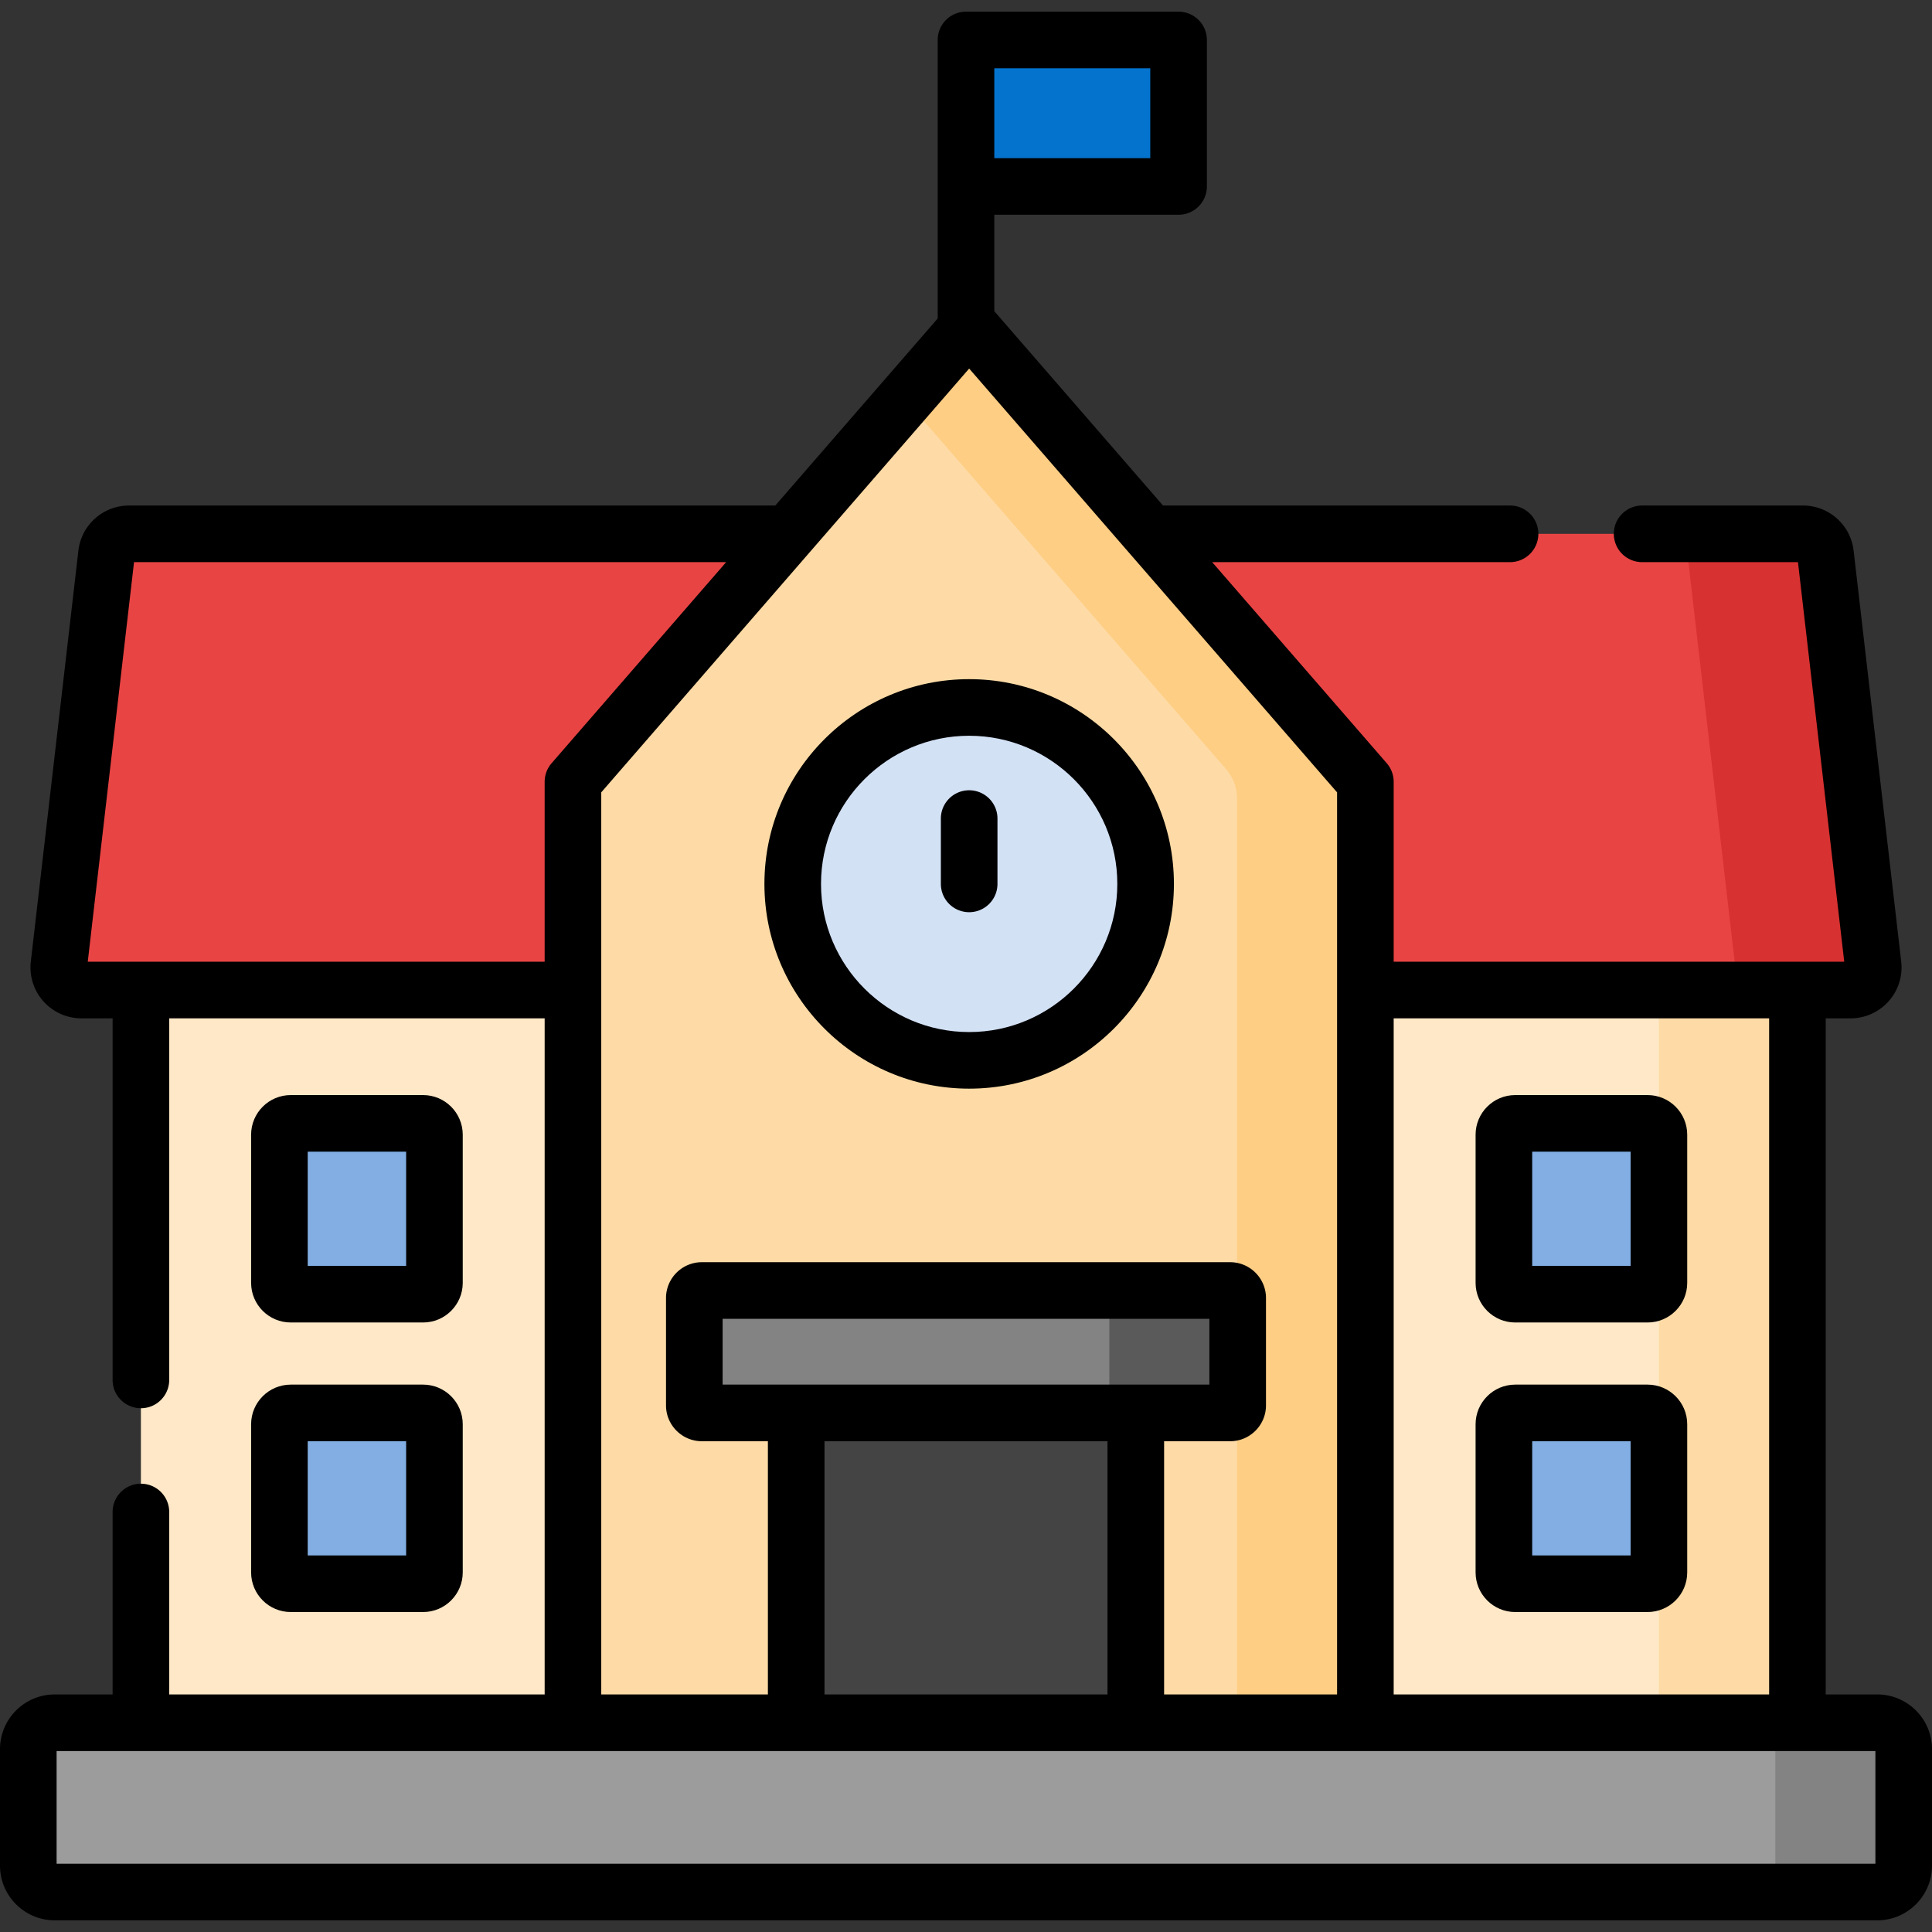
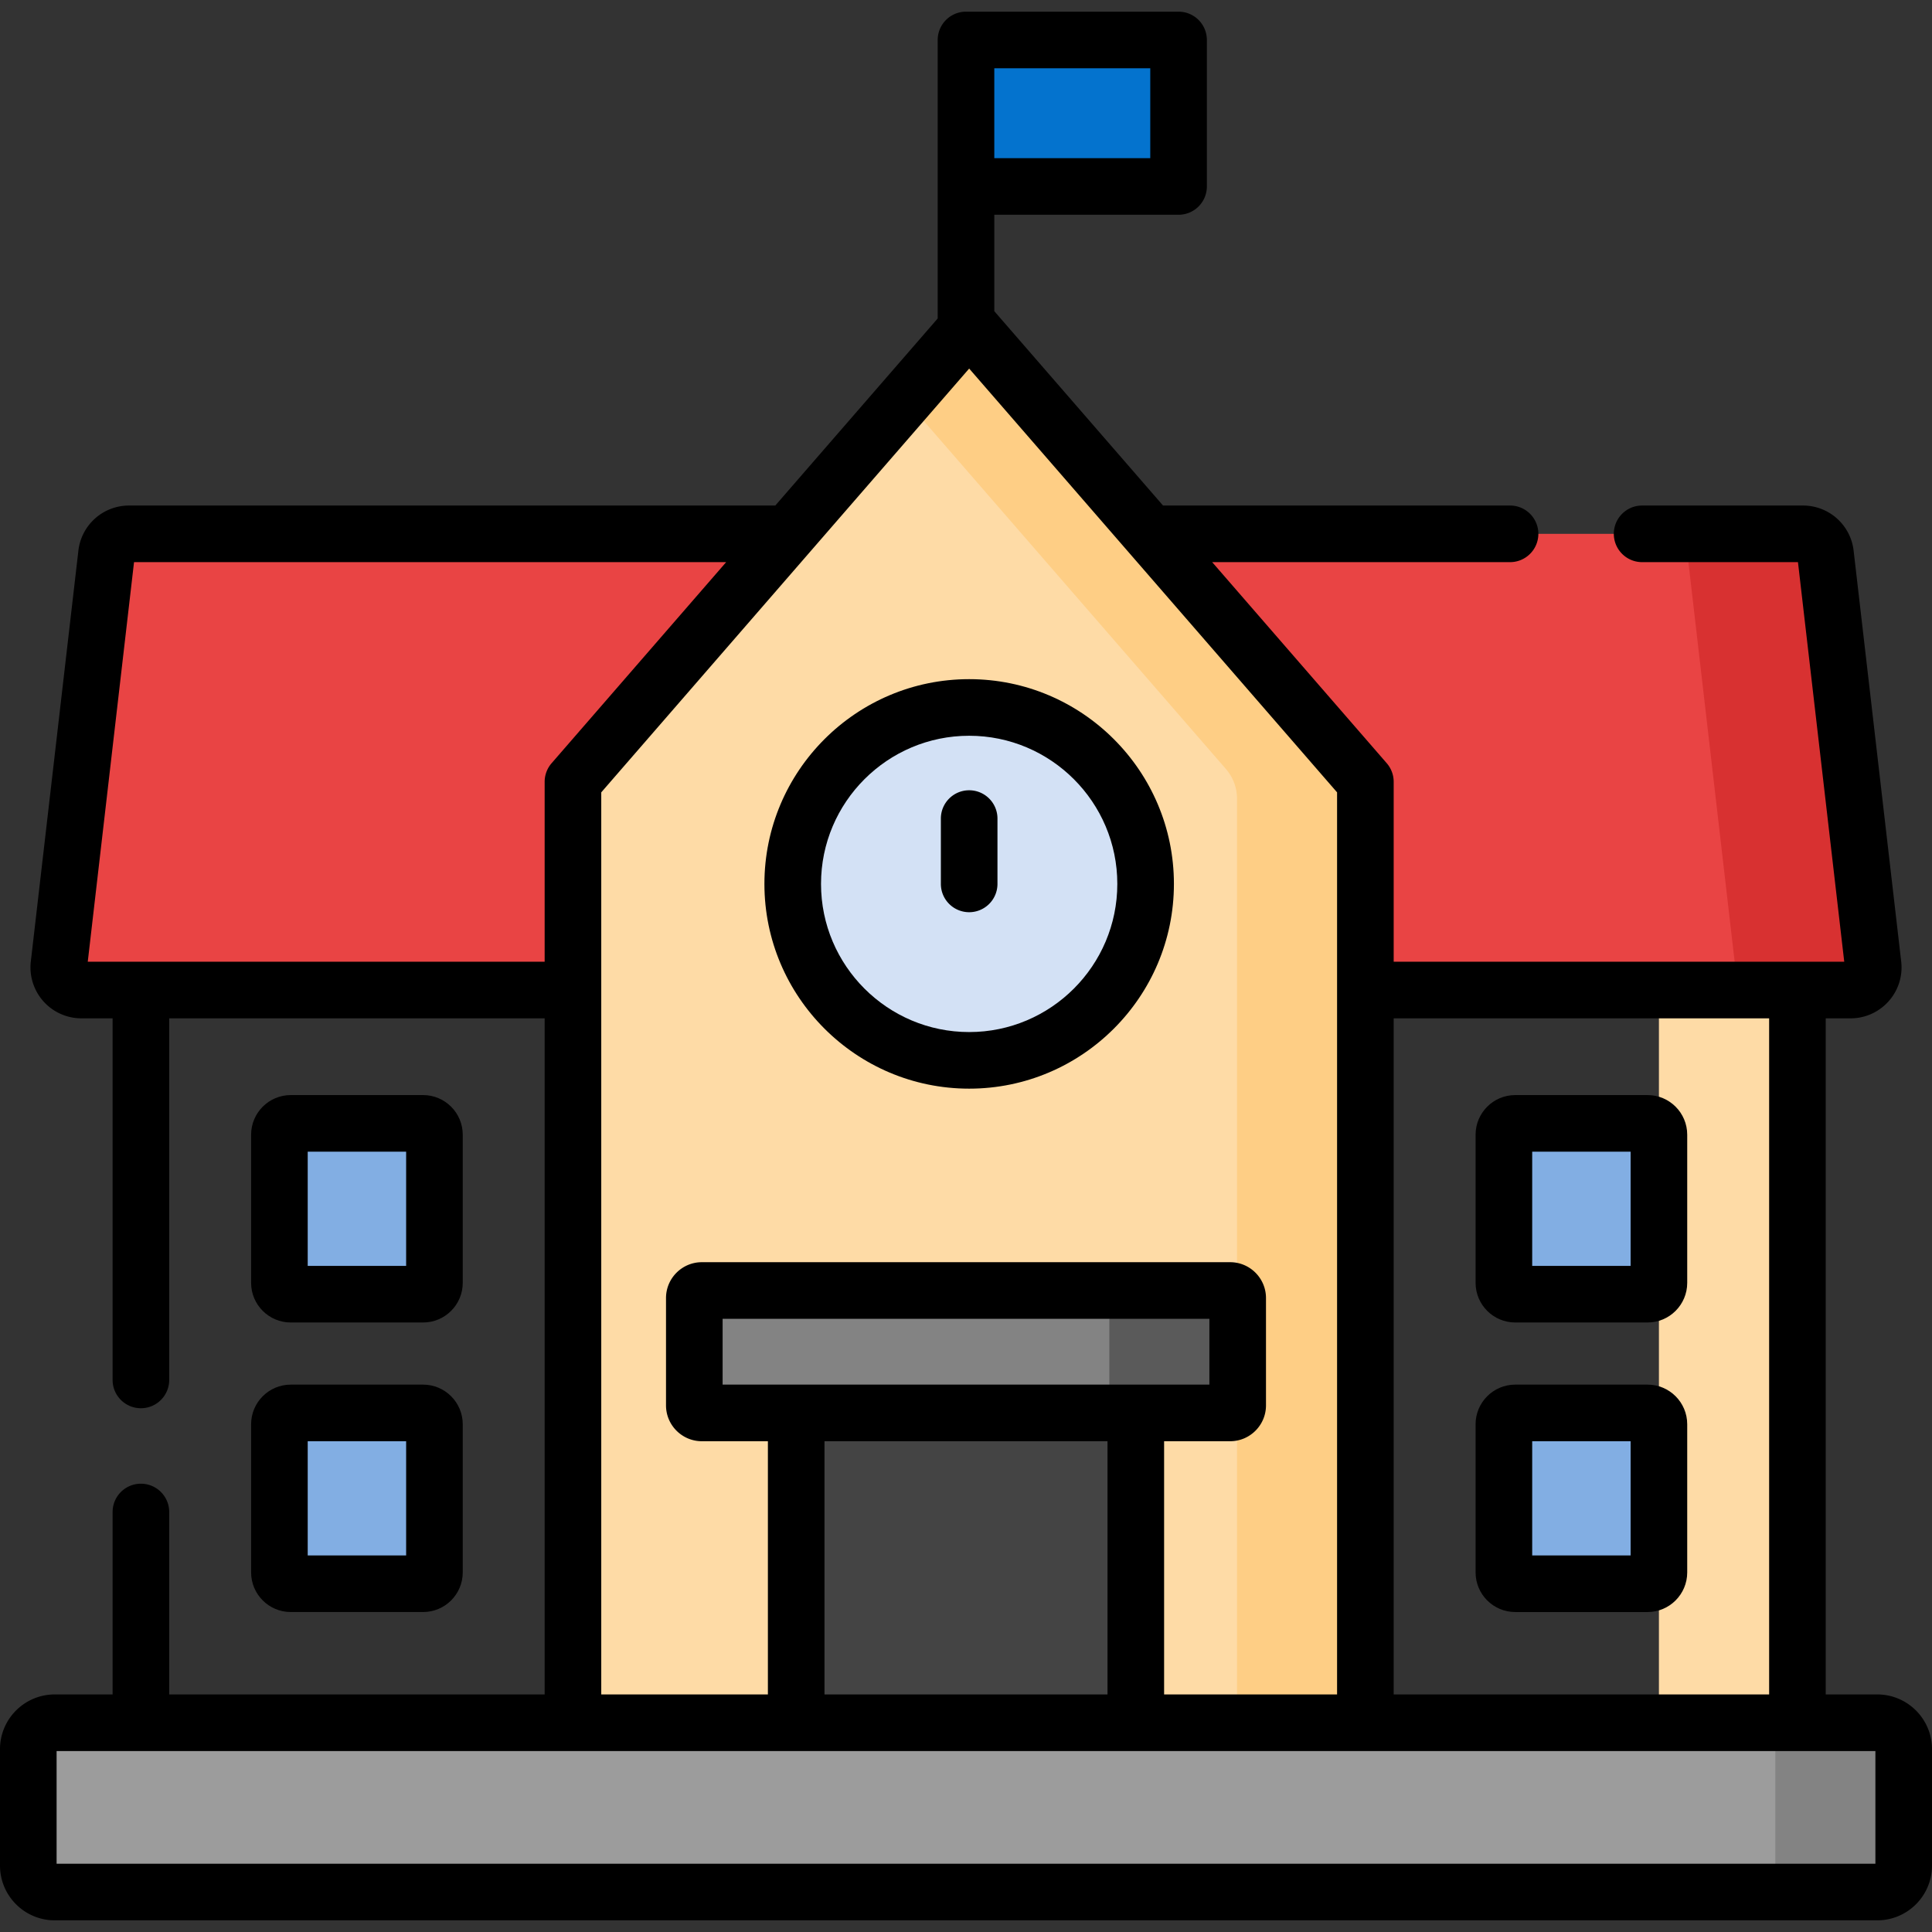
<svg xmlns="http://www.w3.org/2000/svg" height="512" width="512">
  <rect width="100%" height="100%" fill="#333333" stroke="none" />
  <path d="M256 10.593h56.333v38.819H256z" fill="#0473ce" />
-   <path d="M361.839 262.371h114.5v194.174h-114.5zM37.339 262.371h114.5v194.174h-114.5z" fill="#fee8c7" />
  <path d="M501.665 494.406v-30.862a7 7 0 0 0-7-7H14.5a7 7 0 0 0-7 7v30.862a7 7 0 0 0 7 7h480.165a7 7 0 0 0 7-7z" fill="#9c9c9c" />
  <path d="M497.5 456.544h-34.016a7 7 0 0 1 7 7v30.862a7 7 0 0 1-7 7H497.5a7 7 0 0 0 7-7v-30.862a7 7 0 0 0-7-7z" fill="#838383" />
-   <path d="m250.797 93.192-96.021 110.604a12 12 0 0 0-2.938 7.867v244.882h210V211.663a12 12 0 0 0-2.938-7.867L262.88 93.192c-3.19-3.674-8.893-3.674-12.083 0z" fill="#fedba6" />
+   <path d="m250.797 93.192-96.021 110.604a12 12 0 0 0-2.938 7.867v244.882h210V211.663a12 12 0 0 0-2.938-7.867c-3.19-3.674-8.893-3.674-12.083 0z" fill="#fedba6" />
  <circle cx="256.839" cy="234.244" fill="#d3e1f5" r="46.761" />
  <g fill="#82aee3">
    <path d="M436.63 342.972h-35.083a3 3 0 0 1-3-3v-39.266a3 3 0 0 1 3-3h35.083a3 3 0 0 1 3 3v39.266a3 3 0 0 1-3 3zM436.63 419.706h-35.083a3 3 0 0 1-3-3V377.44a3 3 0 0 1 3-3h35.083a3 3 0 0 1 3 3v39.266a3 3 0 0 1-3 3zM112.13 342.972H77.047a3 3 0 0 1-3-3v-39.266a3 3 0 0 1 3-3h35.083a3 3 0 0 1 3 3v39.266a3 3 0 0 1-3 3zM112.13 419.706H77.047a3 3 0 0 1-3-3V377.44a3 3 0 0 1 3-3h35.083a3 3 0 0 1 3 3v39.266a3 3 0 0 1-3 3z" />
  </g>
  <path d="M211 374.44h90v82.104h-90z" fill="#444" />
  <path d="M326 374.44H186a2 2 0 0 1-2-2v-28.445a2 2 0 0 1 2-2h140a2 2 0 0 1 2 2v28.445a2 2 0 0 1-2 2z" fill="#838383" />
  <path d="m151.839 207.181 57.045-65.709h-174.7a5.999 5.999 0 0 0-5.96 5.31l-12.61 108.899a6 6 0 0 0 5.96 6.69h130.265zM496.387 255.681l-12.61-108.899a6 6 0 0 0-5.96-5.31H304.794l57.045 65.709v55.19h128.588a6 6 0 0 0 5.96-6.69z" fill="#e94444" />
  <path d="m496.387 255.681-12.61-108.899a6 6 0 0 0-5.96-5.31h-36.589a5.999 5.999 0 0 1 5.96 5.31l12.61 108.899a6 6 0 0 1-5.96 6.69h36.589a6 6 0 0 0 5.96-6.69z" fill="#d83131" />
  <path d="M439.63 262.371h36.709v194.174H439.63z" fill="#fedba6" />
  <path d="M358.9 203.796 262.88 93.192c-3.189-3.674-8.893-3.674-12.082 0l-10.967 12.632 85.054 97.972a12 12 0 0 1 2.938 7.867v244.882h34.016V211.663a12 12 0 0 0-2.939-7.867z" fill="#fece85" />
  <path d="M326 341.995h-34.016a2 2 0 0 1 2 2v28.445a2 2 0 0 1-2 2H326a2 2 0 0 0 2-2v-28.445a2 2 0 0 0-2-2z" fill="#5a5a5a" />
  <path d="M497.5 449.045h-13.661V269.871h6.588c7.444 0 13.501-6.052 13.501-13.49 0-.518-.03-1.045-.091-1.563l-12.61-108.9a13.497 13.497 0 0 0-13.41-11.946h-42.638c-4.143 0-7.5 3.358-7.5 7.5s3.357 7.5 7.5 7.5h41.301l12.264 105.899H369.34v-47.69a7.495 7.495 0 0 0-1.837-4.917l-46.265-53.292h78.941c4.143 0 7.5-3.358 7.5-7.5s-3.357-7.5-7.5-7.5h-91.964L263.5 82.466V56.912h48.833a7.5 7.5 0 0 0 7.5-7.5V10.594a7.5 7.5 0 0 0-7.5-7.5H256a7.5 7.5 0 0 0-7.5 7.5v73.805l-43.037 49.573H34.184a13.498 13.498 0 0 0-13.41 11.947l-12.61 108.9c-.442 3.821.772 7.661 3.331 10.533s6.232 4.519 10.079 4.519h8.266v95.826c0 4.142 3.357 7.5 7.5 7.5s7.5-3.358 7.5-7.5v-95.826h99.5v179.174h-99.5v-48.348c0-4.142-3.357-7.5-7.5-7.5s-7.5 3.358-7.5 7.5v48.348H14.5c-7.995 0-14.5 6.505-14.5 14.5v30.862c0 7.995 6.505 14.5 14.5 14.5h483c7.995 0 14.5-6.505 14.5-14.5v-30.862c0-7.995-6.505-14.5-14.5-14.5zm-28.661-179.174v179.174h-99.5V269.871zM263.5 18.094h41.333v23.819H263.5V19.355zM23.257 254.871l12.264-105.899h156.92l-46.265 53.292a7.504 7.504 0 0 0-1.837 4.917v47.69H23.257zm136.082-44.889 97.5-112.309 97.5 112.309v239.063H308.5V381.94H326c5.238 0 9.5-4.262 9.5-9.5v-28.445c0-5.238-4.262-9.5-9.5-9.5H186c-5.238 0-9.5 4.262-9.5 9.5v28.445c0 5.238 4.262 9.5 9.5 9.5h17.5v67.104h-44.161V209.982zM191.5 366.94v-17.445h129v17.445h-129zm27 15h75v67.104h-75zM497 493.906H15v-29.862h482z" />
  <path d="M256.839 288.505c29.92 0 54.261-24.341 54.261-54.261s-24.341-54.261-54.261-54.261-54.261 24.341-54.261 54.261 24.341 54.261 54.261 54.261zm0-93.521c21.648 0 39.261 17.612 39.261 39.261s-17.612 39.261-39.261 39.261-39.261-17.612-39.261-39.261 17.612-39.261 39.261-39.261zM401.547 350.472h35.083c5.79 0 10.5-4.71 10.5-10.5v-39.266c0-5.79-4.71-10.5-10.5-10.5h-35.083c-5.79 0-10.5 4.71-10.5 10.5v39.266c0 5.79 4.71 10.5 10.5 10.5zm4.5-45.266h26.083v30.266h-26.083zM401.547 427.206h35.083c5.79 0 10.5-4.71 10.5-10.5V377.44c0-5.79-4.71-10.5-10.5-10.5h-35.083c-5.79 0-10.5 4.71-10.5 10.5v39.266c0 5.79 4.71 10.5 10.5 10.5zm4.5-45.266h26.083v30.266h-26.083zM77.047 350.472h35.083c5.79 0 10.5-4.71 10.5-10.5v-39.266c0-5.79-4.71-10.5-10.5-10.5H77.047c-5.79 0-10.5 4.71-10.5 10.5v39.266c0 5.79 4.71 10.5 10.5 10.5zm4.5-45.266h26.083v30.266H81.547zM66.547 416.706c0 5.79 4.71 10.5 10.5 10.5h35.083c5.79 0 10.5-4.71 10.5-10.5V377.44c0-5.79-4.71-10.5-10.5-10.5H77.047c-5.79 0-10.5 4.71-10.5 10.5zm15-34.766h26.083v30.266H81.547z" />
  <path d="M256.839 241.744a7.5 7.5 0 0 0 7.5-7.5v-17.313c0-4.142-3.357-7.5-7.5-7.5s-7.5 3.358-7.5 7.5v17.313a7.5 7.5 0 0 0 7.5 7.5z" />
</svg>